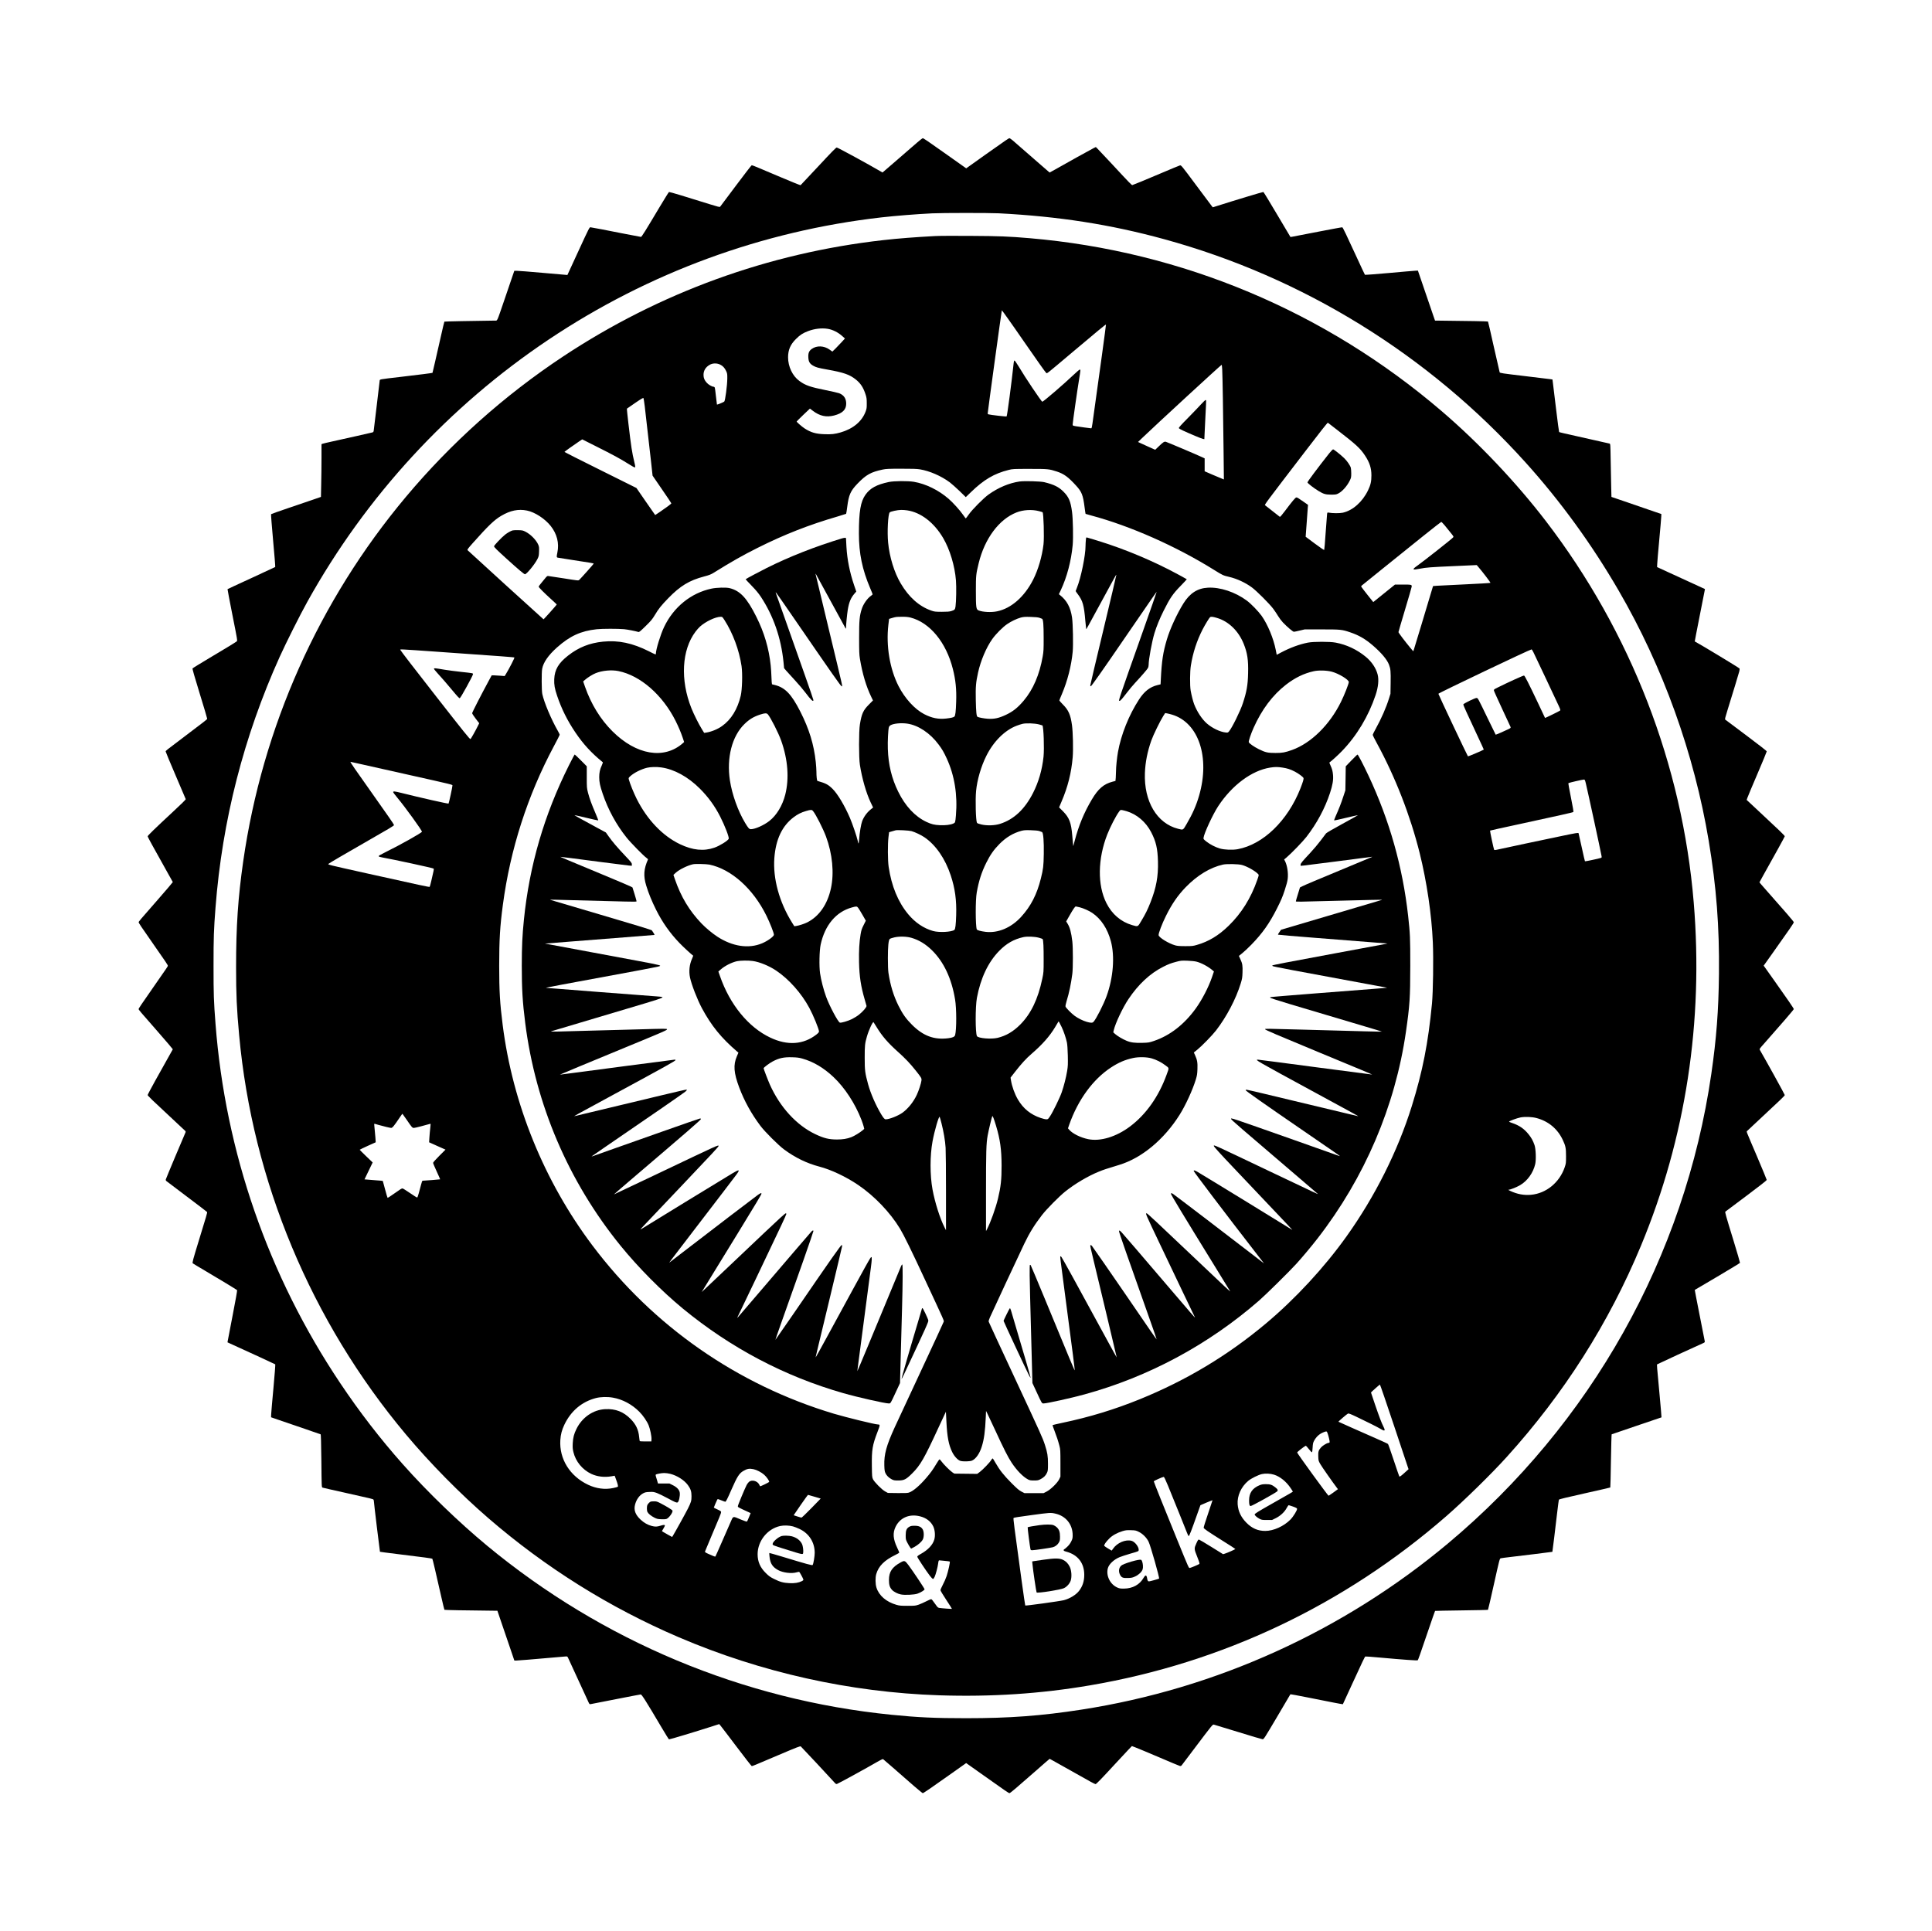
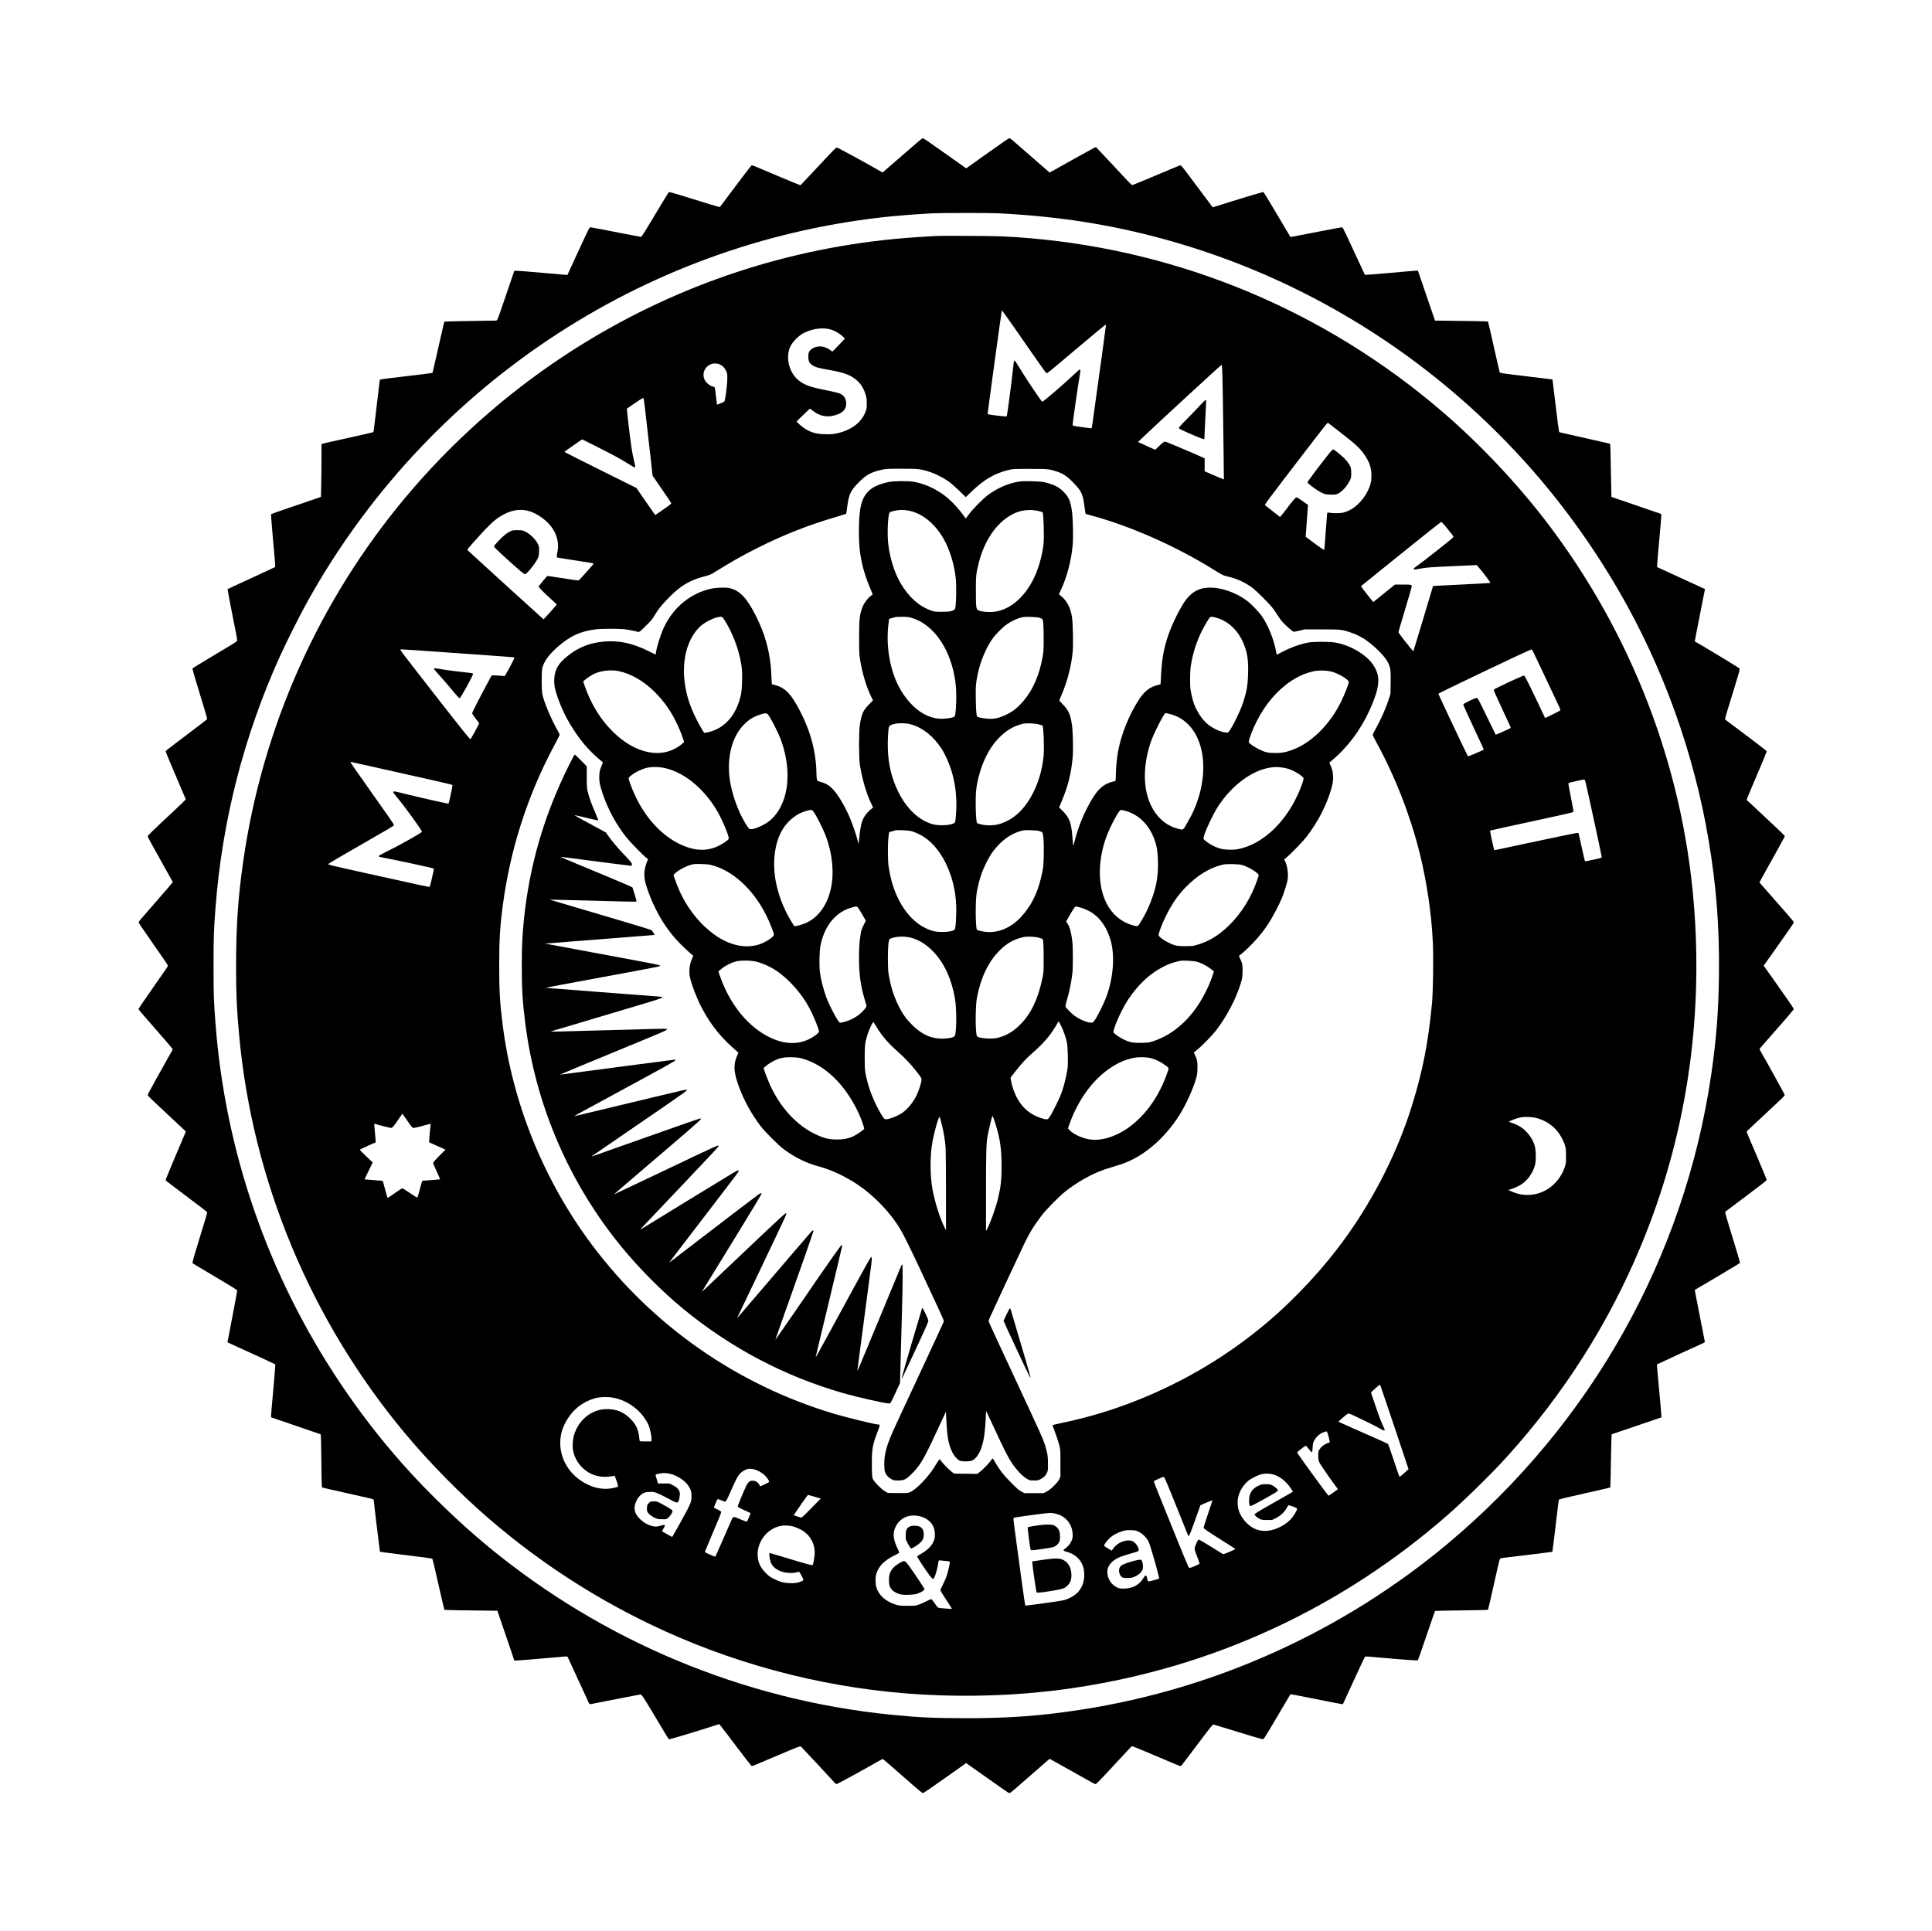
<svg xmlns="http://www.w3.org/2000/svg" version="1.0" width="4501" height="4500" viewBox="0 0 4501 4500" preserveAspectRatio="xMidYMid meet">
  <g transform="translate(0,4500) scale(0.1,-0.1)" fill="#000000" stroke="none">
    <path d="M21360 41673 c-69 -59 -262 -227 -430 -373 -168 -146 -320 -277 -338 -292 l-33 -27 -49 29 c-257 151 -991 552 -1016 553 -16 2 -122 -107 -427 -435 -223 -240 -410 -439 -416 -443 -6 -3 -219 83 -473 191 -547 233 -647 274 -665 274 -7 0 -173 -215 -369 -477 -197 -263 -362 -484 -368 -491 -9 -9 -58 2 -232 57 -553 174 -946 292 -958 288 -7 -3 -108 -166 -226 -363 -322 -541 -411 -684 -427 -684 -9 0 -218 40 -467 89 -384 77 -580 114 -707 135 -25 5 -32 -8 -283 -553 l-257 -558 -47 4 c-26 2 -275 24 -554 48 -279 25 -537 45 -572 45 l-64 0 -42 -122 c-23 -68 -106 -312 -185 -543 -186 -543 -164 -495 -223 -495 -500 -6 -1174 -19 -1179 -24 -4 -3 -41 -162 -84 -353 -104 -459 -190 -837 -193 -840 -5 -5 -303 -43 -731 -93 -537 -63 -493 -55 -500 -94 -3 -17 -34 -283 -70 -591 -36 -308 -67 -570 -70 -582 -3 -12 -13 -24 -23 -27 -22 -7 -663 -151 -937 -211 -115 -25 -220 -50 -232 -55 l-23 -10 0 -322 c0 -178 -3 -454 -7 -615 l-6 -291 -176 -61 c-97 -33 -356 -122 -576 -196 -220 -75 -404 -140 -409 -145 -5 -5 15 -263 47 -617 31 -334 53 -610 49 -614 -4 -3 -254 -120 -557 -259 -302 -139 -552 -254 -554 -257 -3 -2 49 -273 114 -603 117 -587 119 -600 100 -614 -45 -33 -243 -154 -620 -378 -220 -131 -404 -244 -409 -252 -7 -9 47 -196 168 -590 98 -317 176 -581 174 -586 -4 -12 -100 -87 -527 -409 -457 -345 -441 -332 -441 -352 0 -9 104 -259 231 -555 127 -297 233 -546 236 -554 3 -10 -107 -118 -314 -310 -402 -373 -573 -539 -573 -557 0 -13 117 -227 423 -773 88 -157 161 -288 163 -292 2 -3 -159 -193 -359 -421 -409 -467 -437 -499 -437 -516 0 -15 69 -118 330 -491 303 -433 350 -504 350 -521 0 -17 -3 -21 -350 -519 -282 -404 -330 -476 -330 -491 0 -17 28 -50 437 -516 200 -228 361 -418 359 -421 -309 -546 -586 -1049 -586 -1066 0 -16 121 -133 535 -517 182 -168 336 -313 343 -321 10 -13 10 -22 -3 -49 -49 -109 -446 -1054 -451 -1076 -5 -20 -2 -30 17 -45 13 -10 230 -174 481 -364 252 -189 460 -349 463 -354 7 -11 -19 -102 -186 -643 -150 -490 -163 -538 -147 -553 7 -6 141 -87 298 -179 304 -179 719 -431 734 -445 5 -5 -36 -241 -102 -577 -61 -312 -113 -584 -116 -604 l-6 -35 67 -31 c493 -224 1040 -476 1046 -482 4 -4 -15 -250 -42 -547 -28 -296 -51 -572 -53 -612 l-3 -74 155 -54 c85 -30 342 -117 571 -195 229 -78 422 -145 428 -148 8 -5 13 -182 18 -620 6 -609 6 -613 27 -622 12 -4 244 -58 518 -118 659 -147 659 -147 669 -163 5 -7 9 -22 9 -33 1 -44 138 -1176 142 -1181 3 -2 189 -27 414 -54 599 -73 798 -100 806 -108 7 -7 88 -353 216 -920 33 -144 62 -266 66 -270 6 -6 478 -15 1127 -21 l107 -1 89 -262 c49 -145 138 -406 198 -580 l108 -318 52 0 c44 0 255 18 1131 94 51 4 51 4 69 -32 26 -54 442 -957 472 -1025 26 -57 26 -57 62 -51 20 3 285 55 588 115 304 60 561 109 570 109 25 0 123 -156 488 -773 87 -148 164 -271 171 -274 12 -4 639 185 1014 306 l155 50 28 -32 c16 -18 184 -238 373 -489 190 -252 351 -458 358 -458 17 0 74 23 634 262 423 180 495 208 509 196 17 -13 719 -766 784 -840 30 -34 39 -39 59 -33 38 12 682 365 973 534 49 28 94 48 100 44 7 -4 104 -88 217 -187 418 -370 694 -606 708 -606 17 0 198 124 674 462 l337 239 398 -282 c508 -361 593 -419 611 -419 17 0 166 126 599 507 183 161 334 293 337 293 2 0 44 -23 93 -51 114 -66 728 -410 861 -483 56 -31 108 -56 115 -56 17 0 147 134 442 455 131 143 276 299 322 346 l83 86 97 -37 c54 -21 299 -123 545 -228 246 -106 460 -195 474 -198 21 -5 31 -2 46 17 10 13 134 177 275 364 452 599 443 588 475 581 16 -3 270 -81 566 -172 295 -92 550 -167 566 -168 29 -1 39 16 337 519 170 286 310 523 311 528 2 4 194 -31 428 -78 490 -99 792 -157 795 -153 2 2 102 220 223 485 232 506 286 618 300 627 5 3 153 -8 328 -24 564 -51 884 -74 893 -64 11 11 53 130 246 697 84 247 155 451 158 453 2 2 279 8 615 12 336 4 614 10 618 14 4 5 67 275 139 600 126 567 133 593 156 600 13 4 125 19 249 33 263 30 954 116 956 118 3 3 70 552 109 892 20 171 39 316 44 324 5 10 204 58 599 146 326 73 594 134 597 137 3 3 10 281 15 619 6 337 13 616 17 620 5 3 267 93 583 199 316 107 577 195 578 196 2 1 -17 225 -42 496 -68 730 -68 730 -59 739 7 7 865 403 1056 487 57 25 57 26 51 61 -3 20 -57 294 -120 610 -62 316 -113 575 -111 576 1 1 238 141 526 310 288 170 525 314 528 321 2 6 -65 238 -150 515 -184 598 -203 667 -191 678 5 5 224 169 487 365 279 209 477 363 477 373 0 8 -101 253 -224 542 -272 637 -250 580 -234 599 7 8 171 162 363 340 402 373 515 482 515 497 0 14 -428 789 -578 1047 -16 27 -15 27 94 150 361 407 694 793 694 806 0 16 -144 227 -453 662 -116 162 -219 307 -229 323 l-20 27 205 288 c394 555 497 704 497 724 0 16 -204 253 -697 809 -57 64 -103 118 -103 121 0 3 39 74 87 159 272 484 503 904 503 914 0 15 -138 149 -557 538 l-331 309 18 51 c9 29 115 280 234 558 119 278 216 513 216 522 0 10 -187 156 -477 373 -263 197 -484 362 -491 368 -9 9 2 56 54 221 114 367 261 848 274 901 7 28 10 59 7 67 -5 14 -906 559 -1044 632 -2 1 49 260 111 576 63 316 117 590 120 609 l6 35 -267 123 c-148 68 -398 183 -558 256 l-290 133 3 69 c1 38 22 287 47 554 25 267 46 514 47 549 l3 64 -315 108 c-173 60 -435 149 -581 200 l-267 91 -6 237 c-3 130 -9 408 -12 619 -6 379 -7 382 -28 387 -11 3 -201 45 -421 95 -677 151 -745 167 -752 174 -4 4 -35 237 -69 519 -34 282 -67 556 -74 609 l-12 96 -47 7 c-25 3 -300 36 -610 74 -516 61 -565 69 -573 86 -4 11 -66 280 -137 598 -70 317 -131 581 -135 585 -6 6 -479 15 -1127 21 l-107 1 -36 103 c-19 56 -109 318 -199 582 l-164 480 -64 -3 c-35 -2 -311 -25 -614 -53 -302 -27 -552 -46 -556 -41 -4 4 -100 207 -212 452 -212 462 -300 645 -315 654 -5 3 -258 -44 -563 -103 -305 -60 -575 -112 -600 -116 l-45 -7 -310 522 c-170 288 -314 525 -321 527 -10 4 -695 -203 -1083 -327 l-95 -30 -23 27 c-12 16 -178 237 -368 492 -333 448 -346 463 -373 458 -16 -4 -215 -86 -442 -183 -362 -154 -624 -262 -668 -276 -15 -4 -54 35 -482 497 -169 182 -321 343 -338 359 l-31 30 -48 -23 c-53 -26 -713 -392 -900 -500 -68 -39 -126 -71 -129 -71 -2 0 -115 98 -251 218 -227 200 -456 399 -608 530 -34 28 -68 52 -75 52 -19 0 -59 -27 -567 -387 l-442 -315 -123 87 c-67 47 -246 174 -397 281 -363 258 -476 334 -492 334 -8 0 -70 -48 -138 -107z m1910 -1643 c1395 -72 2595 -259 3845 -601 3240 -887 6163 -2692 8426 -5204 813 -902 1541 -1904 2166 -2980 1036 -1782 1763 -3804 2102 -5840 179 -1075 249 -1993 238 -3095 -9 -857 -59 -1510 -178 -2330 -617 -4259 -2799 -8149 -6134 -10941 -2442 -2043 -5406 -3388 -8540 -3873 -936 -145 -1676 -200 -2685 -200 -724 0 -1124 18 -1740 80 -3458 346 -6737 1717 -9420 3938 -662 548 -1395 1256 -1967 1901 -528 595 -1010 1220 -1458 1890 -1676 2502 -2675 5382 -2904 8370 -41 532 -46 679 -46 1350 0 672 6 840 46 1360 156 2024 658 3987 1497 5845 145 321 471 971 643 1280 1365 2456 3292 4549 5624 6110 2327 1556 4970 2527 7750 2845 330 37 797 75 1180 94 236 12 1329 12 1555 1z" />
    <path d="M21785 39500 c-463 -25 -856 -55 -1210 -95 -2673 -301 -5207 -1222 -7455 -2710 -1370 -907 -2610 -2015 -3666 -3275 -2027 -2419 -3340 -5362 -3788 -8490 -121 -848 -166 -1509 -166 -2465 0 -645 15 -969 71 -1580 310 -3401 1677 -6674 3888 -9310 567 -676 1256 -1375 1916 -1946 1334 -1153 2825 -2086 4442 -2778 1913 -819 3989 -1282 6058 -1351 1219 -40 2363 35 3515 231 3090 526 5928 1873 8305 3943 420 366 1049 982 1406 1377 1334 1474 2378 3117 3129 4924 1041 2505 1459 5220 1229 7995 -265 3207 -1465 6304 -3442 8885 -690 900 -1563 1823 -2426 2562 -2714 2327 -6054 3729 -9601 4033 -495 42 -703 50 -1380 54 -366 3 -737 1 -825 -4z m1686 -1908 c70 -97 245 -348 389 -557 313 -452 495 -709 515 -725 19 -16 -10 -39 604 479 596 503 780 655 787 648 4 -3 -154 -1159 -314 -2299 -10 -75 -20 -118 -28 -118 -20 0 -294 38 -366 50 -66 12 -68 13 -68 41 0 40 114 842 151 1059 33 199 35 220 15 220 -8 0 -72 -55 -143 -122 -232 -221 -706 -628 -730 -628 -20 0 -398 563 -552 823 -45 75 -88 137 -96 137 -9 0 -15 -19 -19 -57 -49 -460 -151 -1231 -165 -1246 -7 -7 -382 36 -423 49 -10 3 -18 11 -18 17 1 41 325 2407 330 2407 3 0 62 -80 131 -178z m-4191 -253 c120 -19 247 -83 348 -175 l57 -51 -72 -79 c-39 -43 -105 -112 -146 -153 l-75 -73 -65 46 c-130 93 -300 99 -415 16 -64 -46 -85 -96 -80 -195 4 -101 31 -149 111 -195 68 -39 118 -53 327 -90 387 -69 526 -118 670 -234 111 -90 173 -185 225 -346 24 -73 28 -102 28 -205 1 -107 -2 -128 -27 -195 -86 -230 -291 -401 -581 -485 -136 -39 -215 -48 -375 -42 -205 7 -318 40 -464 134 -63 41 -186 148 -186 162 0 3 69 72 154 154 l155 147 66 -50 c163 -124 315 -157 497 -111 193 50 281 134 282 271 2 123 -54 206 -165 248 -30 11 -171 43 -314 72 -357 71 -474 112 -612 214 -160 117 -263 334 -263 550 0 175 54 300 186 430 94 94 161 136 282 182 150 56 315 75 452 53z m-2505 -833 c64 -30 107 -76 142 -151 26 -55 28 -69 27 -175 -1 -159 -49 -521 -71 -537 -23 -18 -164 -75 -170 -70 -2 3 -13 92 -24 197 -10 106 -24 199 -30 206 -6 8 -19 14 -28 14 -34 0 -118 49 -154 90 -55 59 -77 113 -77 185 0 100 50 182 144 235 68 40 165 42 241 6z m11699 -118 c8 -138 23 -1047 32 -1916 l7 -643 -49 20 c-27 10 -128 53 -224 94 l-175 76 0 151 0 150 -55 26 c-127 60 -825 355 -851 361 -37 7 -60 -8 -164 -108 l-82 -79 -154 69 c-85 37 -175 78 -200 91 l-46 22 91 88 c314 301 1843 1710 1857 1710 4 0 10 -51 13 -112z m-13454 -848 c24 -198 94 -816 146 -1283 l37 -339 218 -318 c121 -174 219 -322 219 -327 0 -12 -107 -92 -260 -196 l-115 -77 -17 22 c-10 13 -108 155 -219 315 l-202 293 -838 417 c-462 229 -839 420 -839 423 0 7 204 152 349 250 l65 43 330 -166 c393 -197 560 -288 741 -402 74 -47 141 -85 150 -85 20 0 19 18 -6 120 -55 230 -74 349 -139 904 -22 187 -38 342 -34 345 3 3 90 63 192 133 155 105 188 124 194 110 4 -9 16 -91 28 -182z m16130 -555 c444 -343 538 -429 650 -598 108 -163 150 -293 150 -462 0 -143 -18 -224 -78 -348 -130 -271 -356 -471 -589 -523 -74 -16 -244 -15 -329 2 -30 6 -31 4 -37 -33 -3 -21 -18 -216 -33 -433 -14 -217 -30 -399 -34 -404 -5 -4 -104 63 -220 150 l-212 158 7 95 c3 53 13 182 21 286 8 105 17 229 20 276 l7 86 -99 69 c-132 92 -151 104 -173 104 -21 0 -98 -92 -271 -323 -68 -90 -106 -134 -114 -129 -13 10 -322 252 -343 269 -17 13 -10 23 957 1285 310 406 498 644 505 639 5 -5 102 -80 215 -166z m-9722 -920 c228 -37 498 -154 700 -304 42 -32 143 -122 225 -200 l147 -144 118 114 c301 293 544 436 882 520 92 23 108 24 485 24 429 0 454 -2 635 -61 168 -55 266 -127 451 -330 132 -145 161 -218 198 -512 10 -78 20 -144 22 -145 2 -2 60 -18 129 -37 910 -243 1983 -718 2870 -1272 196 -122 205 -126 345 -159 184 -43 379 -134 532 -247 112 -83 408 -380 494 -494 36 -48 87 -125 114 -170 27 -46 78 -114 114 -152 102 -106 231 -216 255 -216 12 0 73 12 136 28 l115 27 400 0 c440 0 468 -3 658 -67 203 -68 352 -154 528 -305 200 -172 335 -332 379 -451 37 -97 42 -154 38 -421 l-4 -256 -33 -105 c-68 -219 -178 -470 -311 -711 -39 -69 -70 -133 -70 -142 0 -8 41 -91 92 -184 433 -793 783 -1692 1002 -2568 166 -668 279 -1433 307 -2083 17 -390 6 -1151 -20 -1425 -89 -925 -217 -1576 -471 -2392 -327 -1046 -854 -2099 -1518 -3030 -521 -730 -1195 -1458 -1882 -2034 -885 -742 -1851 -1322 -2941 -1765 -582 -236 -1161 -413 -1792 -546 -126 -27 -231 -51 -234 -54 -4 -3 15 -59 40 -123 54 -139 88 -243 119 -362 21 -81 23 -105 23 -401 l0 -315 -28 -60 c-39 -83 -195 -237 -293 -288 l-72 -37 -222 0 -222 0 -72 37 c-57 30 -101 68 -231 198 -177 177 -279 306 -370 467 -33 59 -64 108 -70 108 -5 0 -20 -17 -32 -38 -30 -53 -192 -222 -265 -277 l-62 -46 -266 3 -267 3 -44 29 c-57 38 -216 197 -258 259 -18 26 -38 46 -44 44 -7 -2 -39 -48 -72 -104 -82 -137 -135 -211 -236 -328 -160 -187 -316 -318 -411 -344 -30 -9 -112 -11 -263 -9 l-220 3 -62 34 c-79 42 -254 220 -286 288 -20 45 -22 66 -25 311 -5 372 13 480 130 785 64 166 65 176 14 177 -68 0 -735 164 -1026 250 -2253 674 -4218 2044 -5631 3925 -1123 1495 -1855 3295 -2088 5135 -64 500 -81 790 -81 1380 0 607 19 920 86 1420 173 1297 574 2543 1188 3694 75 139 136 260 136 267 0 8 -21 50 -46 94 -153 267 -317 657 -360 855 -17 79 -19 497 -3 586 27 150 143 317 346 499 300 267 555 384 925 424 124 14 505 14 639 1 87 -9 255 -42 334 -65 16 -5 51 24 166 137 128 126 154 157 214 256 85 144 152 228 314 394 278 287 492 416 834 506 121 32 159 47 224 87 418 260 679 408 1021 579 627 314 1197 537 1865 732 105 31 195 59 199 62 4 4 16 80 27 169 35 273 76 366 239 535 200 208 311 269 588 328 76 16 137 19 429 19 257 1 363 -3 433 -14z m-9150 -961 c182 -37 417 -189 551 -358 148 -186 202 -402 156 -621 -20 -96 -19 -112 8 -118 12 -3 159 -27 327 -52 449 -68 511 -79 511 -88 1 -8 -300 -345 -338 -380 -19 -17 -34 -15 -363 38 -188 30 -352 55 -364 55 -13 0 -31 -12 -43 -27 -11 -16 -54 -68 -96 -117 -43 -49 -77 -97 -77 -105 0 -18 126 -144 303 -304 65 -59 118 -109 118 -112 1 -7 -302 -345 -308 -345 -5 0 -1756 1594 -1770 1611 -10 13 10 40 121 165 363 408 501 540 662 635 212 126 401 164 602 123z m21380 -346 c38 -46 101 -123 140 -173 69 -85 71 -90 54 -108 -37 -42 -686 -553 -839 -662 -125 -88 -110 -102 71 -65 139 28 242 36 810 61 l510 23 38 -45 c98 -113 288 -363 281 -369 -4 -5 -267 -20 -583 -35 -316 -15 -615 -30 -665 -33 l-89 -7 -47 -155 c-26 -85 -125 -414 -219 -730 -95 -316 -177 -588 -184 -605 l-12 -29 -75 89 c-120 145 -269 342 -269 357 0 7 68 238 150 513 83 275 153 518 157 541 7 53 5 54 -215 54 l-173 0 -253 -204 -253 -204 -125 156 c-69 87 -133 170 -143 186 -18 28 -18 28 2 45 11 9 207 167 434 351 778 630 1404 1129 1416 1130 7 0 43 -37 81 -82z m-23478 -2943 c1583 -111 1795 -127 1804 -135 8 -8 -124 -265 -197 -384 l-30 -48 -101 8 c-56 4 -123 8 -151 9 l-50 0 -73 -135 c-170 -314 -382 -727 -382 -747 0 -11 37 -69 82 -127 l82 -107 -28 -57 c-54 -111 -167 -312 -176 -312 -19 0 -143 154 -784 974 -529 677 -824 1060 -850 1104 -11 18 -14 18 854 -43z m25544 -12 c40 -81 518 -1092 587 -1243 44 -96 46 -106 31 -118 -19 -15 -344 -174 -347 -170 -1 2 -75 158 -164 348 -219 461 -310 640 -326 640 -24 0 -375 -160 -618 -281 -81 -40 -88 -46 -83 -69 2 -14 89 -205 191 -425 103 -220 191 -410 196 -422 8 -21 3 -26 -49 -52 -76 -38 -294 -133 -297 -129 -2 2 -89 179 -193 395 -220 455 -221 457 -250 461 -31 5 -312 -132 -312 -152 0 -18 97 -231 319 -705 89 -189 160 -345 159 -346 -23 -18 -364 -163 -369 -158 -14 14 -689 1442 -689 1458 0 17 2136 1035 2172 1035 4 0 23 -30 42 -67z m-27266 -2618 c158 -35 598 -134 977 -219 1175 -263 1105 -245 1105 -273 0 -31 -81 -405 -90 -416 -8 -9 -674 141 -1102 249 -154 38 -188 42 -188 18 0 -9 44 -68 98 -132 178 -213 572 -757 572 -791 0 -23 -521 -316 -849 -476 -111 -55 -161 -84 -159 -94 2 -10 28 -19 78 -28 279 -50 1188 -247 1202 -261 10 -10 4 -42 -54 -287 -16 -71 -34 -134 -38 -138 -7 -9 -188 30 -1488 319 -873 194 -892 199 -870 216 33 26 384 232 858 503 541 309 670 386 670 401 0 14 -148 229 -496 719 -401 564 -532 755 -519 755 3 0 135 -29 293 -65z m28489 -445 c51 -213 331 -1508 363 -1678 7 -39 6 -44 -14 -51 -43 -16 -366 -84 -371 -79 -3 3 -37 149 -75 324 -39 176 -72 324 -74 330 -6 15 -50 7 -379 -61 -310 -64 -1473 -310 -1536 -326 -24 -5 -47 -6 -51 -2 -10 11 -102 444 -96 450 3 3 305 70 673 149 952 206 1257 274 1268 285 6 6 -14 125 -57 337 -37 180 -63 331 -59 335 10 10 340 86 366 84 16 -2 23 -18 42 -97z m-27471 -7832 c121 -179 130 -188 169 -188 24 0 258 60 376 95 14 5 14 -5 3 -97 -7 -57 -16 -155 -20 -218 l-7 -115 191 -86 191 -85 -145 -145 c-90 -90 -144 -151 -144 -164 0 -11 38 -101 84 -200 46 -99 82 -182 80 -183 -2 -3 -358 -31 -405 -32 -13 0 -22 -23 -39 -92 -35 -142 -79 -291 -88 -300 -5 -5 -80 41 -167 102 -87 60 -167 110 -177 110 -23 0 -37 -9 -205 -127 -72 -51 -136 -93 -141 -93 -5 0 -32 88 -60 196 -28 108 -52 198 -54 199 -2 2 -71 9 -153 14 -83 6 -178 14 -211 17 l-62 5 95 197 95 197 -151 145 c-83 80 -151 148 -151 151 0 3 84 43 186 90 l187 84 -7 110 c-4 60 -13 158 -20 218 -11 96 -11 107 3 103 9 -3 48 -14 86 -25 127 -36 273 -71 299 -71 28 0 70 51 195 238 34 50 63 92 66 92 2 0 47 -64 101 -142z m26316 43 c280 -73 496 -252 618 -515 64 -135 74 -189 74 -376 0 -160 -1 -168 -32 -260 -122 -354 -432 -607 -783 -638 -165 -15 -321 14 -480 88 -48 22 -58 29 -39 30 40 1 191 62 269 109 167 99 300 285 347 487 24 103 15 354 -16 444 -34 99 -73 171 -139 252 -104 129 -215 206 -381 262 -39 13 -72 27 -73 31 -4 14 186 84 269 100 102 19 263 13 366 -14z m-3306 -7197 l329 -986 -50 -45 c-125 -115 -156 -137 -166 -122 -5 8 -63 178 -130 379 -67 201 -126 370 -133 376 -6 7 -141 69 -301 139 -338 148 -849 375 -853 379 -5 6 199 181 221 190 18 7 58 -8 197 -74 241 -114 493 -241 565 -284 99 -60 116 -47 66 52 -46 91 -98 228 -198 520 -51 150 -93 275 -93 277 0 7 200 185 208 185 5 0 157 -444 338 -986z m-18205 681 c222 -39 440 -155 611 -326 88 -87 183 -226 221 -322 34 -85 69 -256 65 -321 l-3 -51 -132 0 c-72 0 -134 3 -138 6 -3 4 -10 49 -15 101 -16 166 -75 290 -196 414 -168 171 -353 243 -594 231 -279 -13 -537 -190 -670 -460 -58 -118 -80 -203 -87 -337 -4 -96 -2 -130 16 -204 52 -218 210 -410 416 -507 139 -65 306 -85 472 -56 l73 13 28 -75 c42 -112 57 -170 45 -182 -6 -6 -55 -19 -109 -30 -191 -40 -391 -14 -582 76 -426 201 -676 603 -648 1042 9 134 35 233 95 360 154 321 406 533 735 619 110 28 269 32 397 9z m16643 -817 c24 -59 59 -206 53 -222 -4 -9 -17 -16 -30 -16 -31 0 -135 -63 -170 -103 -59 -67 -70 -101 -65 -212 3 -98 5 -103 47 -177 36 -64 289 -425 385 -551 l26 -34 -105 -77 c-59 -42 -109 -76 -113 -76 -15 0 -732 987 -732 1007 0 13 140 124 197 157 7 4 35 -24 73 -74 34 -45 67 -79 73 -77 8 2 14 42 17 108 5 82 10 113 29 149 51 99 123 167 218 206 75 31 82 30 97 -8z m-13372 -849 c77 -16 187 -73 252 -131 52 -46 116 -136 116 -164 0 -11 -208 -112 -213 -103 -1 2 -11 21 -21 42 -43 83 -170 116 -236 61 -17 -15 -42 -48 -56 -75 -51 -103 -204 -470 -204 -492 0 -25 -1 -24 246 -138 l52 -24 -38 -93 c-21 -52 -42 -98 -47 -103 -6 -6 -61 12 -142 46 -199 84 -175 91 -248 -77 -35 -79 -125 -286 -202 -461 -76 -175 -142 -321 -145 -324 -6 -6 -54 12 -168 64 -69 32 -78 39 -72 57 4 12 72 174 151 361 186 437 223 528 223 554 0 18 -17 30 -85 61 -47 21 -85 41 -85 44 0 6 66 160 79 184 10 19 14 18 93 -14 46 -19 89 -34 95 -34 15 0 49 65 142 279 135 307 182 382 278 438 91 53 140 62 235 42z m-1936 -109 c160 -41 324 -146 409 -261 64 -86 85 -151 85 -257 0 -112 -9 -141 -84 -292 -54 -108 -310 -570 -353 -638 l-14 -23 -87 47 c-48 26 -101 57 -119 68 l-32 22 34 58 c19 31 35 64 35 72 0 19 -33 18 -108 -6 -77 -24 -119 -25 -197 -5 -96 25 -181 74 -259 146 -124 115 -164 223 -132 349 31 121 99 216 187 265 47 25 67 30 149 33 86 4 103 1 175 -25 44 -17 157 -71 250 -122 177 -95 205 -107 230 -97 31 12 62 152 51 229 -10 66 -67 127 -164 174 l-76 38 -133 0 -134 0 -20 70 c-11 39 -25 83 -30 99 -5 17 -6 33 -1 38 14 14 127 36 193 37 36 1 101 -8 145 -19z m14064 -19 c142 -44 286 -161 388 -313 29 -42 52 -79 52 -82 0 -5 -79 -51 -450 -261 -370 -209 -440 -253 -440 -272 0 -21 55 -70 114 -101 47 -25 60 -27 171 -27 l120 0 88 43 c107 53 206 145 255 240 18 34 39 62 45 61 7 0 53 -15 102 -32 69 -25 91 -37 93 -52 4 -33 -87 -181 -153 -249 -154 -157 -394 -266 -589 -266 -171 0 -307 59 -436 189 -127 128 -193 265 -206 430 -15 197 81 410 247 548 69 57 236 140 319 158 82 18 193 13 280 -14z m-2471 -253 c163 -399 419 -1034 446 -1105 15 -40 32 -73 39 -73 13 0 67 140 192 495 42 121 78 222 80 224 4 5 279 119 282 116 1 -1 -45 -141 -103 -310 -58 -170 -105 -318 -103 -330 4 -25 83 -79 455 -313 156 -97 283 -180 283 -183 0 -8 -190 -92 -246 -109 l-40 -12 -270 168 c-148 92 -278 169 -290 172 -17 3 -26 -9 -59 -80 -58 -128 -58 -134 16 -319 52 -133 60 -162 48 -170 -30 -19 -197 -89 -218 -91 -28 -4 -14 -35 -311 693 -302 740 -530 1310 -530 1324 0 12 201 102 230 104 11 1 40 -58 99 -201z m-8231 -262 l142 -42 -216 -222 c-119 -122 -223 -222 -232 -222 -10 1 -54 13 -100 28 l-82 27 162 237 c90 131 168 238 173 238 6 -1 74 -20 153 -44z m5605 -392 c249 -55 407 -252 407 -505 0 -67 -4 -85 -35 -147 -24 -48 -55 -88 -96 -126 -33 -31 -64 -56 -70 -56 -5 0 -9 -8 -9 -19 0 -14 15 -22 67 -36 264 -72 413 -265 413 -537 0 -149 -38 -267 -122 -376 -71 -92 -216 -180 -354 -216 -96 -24 -889 -134 -899 -124 -3 3 -41 266 -85 584 -174 1265 -197 1449 -187 1456 16 10 100 23 422 67 419 57 441 59 548 35z m-3149 -64 c147 -37 254 -120 310 -239 38 -83 48 -214 22 -303 -36 -123 -143 -238 -310 -332 -61 -34 -86 -53 -86 -67 0 -20 199 -321 293 -444 29 -38 61 -71 71 -73 12 -3 23 12 41 50 26 57 70 222 80 303 10 74 14 83 33 79 9 -2 65 -8 125 -12 59 -5 110 -12 114 -16 11 -10 -36 -223 -73 -336 -19 -58 -60 -151 -90 -206 -29 -56 -54 -112 -54 -125 0 -12 61 -114 136 -227 74 -112 133 -206 131 -208 -4 -4 -239 13 -295 22 -24 4 -41 16 -62 47 -96 135 -114 157 -128 157 -9 0 -59 -22 -112 -49 -53 -28 -132 -62 -175 -78 -76 -26 -89 -28 -260 -28 -158 0 -190 3 -260 23 -237 68 -407 214 -466 401 -27 86 -29 231 -5 316 54 186 189 321 444 445 51 24 92 49 92 56 0 6 -22 58 -49 115 -96 202 -106 345 -35 488 104 211 323 304 568 241z m-2959 -235 c33 -9 102 -36 153 -60 221 -105 352 -311 352 -555 0 -80 -28 -251 -47 -283 -9 -16 -130 17 -722 197 -156 47 -286 84 -288 82 -3 -2 0 -46 6 -97 17 -151 71 -232 199 -302 113 -62 315 -86 430 -52 29 9 57 13 62 10 11 -7 85 -142 94 -172 6 -18 0 -25 -33 -43 -75 -38 -166 -53 -291 -47 -140 7 -218 28 -360 99 -88 44 -119 66 -191 138 -130 128 -189 265 -189 436 0 308 227 593 525 658 83 19 211 15 300 -9z m8058 -128 c91 -45 181 -136 226 -229 46 -94 259 -845 244 -859 -5 -4 -62 -22 -127 -39 -114 -31 -120 -31 -133 -14 -7 10 -13 25 -13 33 0 9 -5 33 -11 54 -15 54 -40 49 -77 -16 -90 -159 -254 -249 -457 -251 -89 0 -107 3 -160 27 -166 77 -262 278 -215 449 27 95 139 201 274 257 42 17 158 55 258 84 176 50 183 53 186 79 8 71 -86 195 -164 217 -141 39 -339 -45 -435 -186 l-30 -42 -82 48 c-45 27 -86 55 -91 63 -12 20 39 94 119 173 71 71 182 132 306 170 73 22 99 25 196 22 105 -3 116 -5 186 -40z" />
    <path d="M27984 35583 c-49 -54 -187 -198 -307 -320 -158 -159 -218 -226 -213 -238 3 -9 45 -34 93 -56 173 -80 439 -191 469 -196 l32 -5 5 113 c3 63 11 222 17 354 7 132 14 286 17 343 5 87 3 102 -9 102 -9 0 -55 -44 -104 -97z" />
    <path d="M30967 34438 c-268 -340 -507 -659 -507 -678 0 -18 153 -137 260 -201 116 -70 161 -83 290 -84 101 0 121 3 163 24 98 48 213 178 277 312 27 57 30 74 30 159 0 52 -5 111 -10 131 -15 54 -85 156 -151 221 -82 80 -243 208 -262 208 -9 0 -50 -42 -90 -92z" />
    <path d="M20705 33769 c-284 -61 -432 -142 -541 -295 -115 -161 -154 -391 -154 -904 0 -465 77 -839 266 -1283 30 -70 54 -130 54 -135 0 -4 -18 -19 -40 -35 -86 -61 -178 -193 -214 -307 -52 -163 -61 -264 -61 -670 0 -316 3 -392 18 -485 59 -355 145 -644 266 -895 l39 -80 -92 -93 c-136 -136 -172 -215 -213 -467 -26 -156 -26 -776 0 -940 49 -315 147 -657 251 -876 l57 -119 -38 -30 c-97 -75 -172 -173 -216 -285 -27 -69 -61 -271 -73 -438 -4 -51 -10 -89 -14 -85 -4 4 -12 35 -19 68 -19 91 -123 395 -181 530 -122 284 -286 559 -403 674 -104 102 -155 129 -353 186 -13 4 -24 105 -24 220 0 44 -7 143 -15 220 -43 409 -154 770 -362 1179 -205 402 -352 555 -589 615 l-69 17 -7 55 c-3 30 -6 96 -7 147 -1 51 -8 158 -16 238 -42 399 -150 765 -335 1134 -216 433 -376 605 -620 666 -81 21 -304 15 -425 -11 -477 -101 -883 -430 -1104 -895 -84 -176 -191 -526 -191 -622 0 -24 -5 -23 -162 57 -382 192 -710 261 -1069 225 -316 -32 -569 -133 -814 -325 -224 -175 -313 -326 -323 -550 -5 -129 10 -220 68 -389 102 -303 239 -577 424 -851 185 -274 375 -481 639 -695 4 -4 -6 -35 -22 -71 -44 -93 -61 -171 -61 -275 0 -116 17 -200 81 -388 125 -369 316 -721 557 -1022 93 -117 403 -433 465 -474 20 -14 35 -29 33 -35 -99 -222 -110 -384 -41 -609 54 -178 128 -359 231 -566 145 -290 321 -540 542 -770 85 -89 279 -268 321 -297 2 -1 -11 -35 -28 -75 -59 -131 -76 -288 -46 -433 35 -167 169 -513 277 -715 222 -412 451 -694 822 -1012 l29 -25 -36 -84 c-87 -202 -73 -387 54 -726 120 -318 282 -612 496 -897 103 -137 420 -453 552 -550 255 -189 532 -323 820 -398 272 -71 624 -237 906 -429 377 -256 745 -641 973 -1018 89 -147 273 -522 597 -1221 436 -936 428 -918 421 -945 -4 -14 -245 -537 -537 -1162 -292 -626 -565 -1212 -606 -1302 -193 -423 -249 -629 -241 -884 3 -106 8 -141 25 -178 26 -58 79 -111 146 -146 47 -25 62 -28 152 -28 138 0 183 23 326 165 192 191 282 348 620 1082 90 196 165 356 166 355 1 -1 6 -108 12 -237 17 -345 52 -533 133 -700 49 -102 133 -192 194 -209 66 -18 222 -14 271 8 90 41 176 165 226 327 53 168 78 351 93 689 l6 140 30 -59 c16 -32 99 -209 185 -394 201 -437 296 -623 381 -752 121 -182 264 -329 382 -391 38 -20 59 -24 140 -24 87 0 100 3 155 32 73 38 117 82 147 148 21 46 23 64 23 210 0 179 -13 258 -71 438 -55 168 -79 221 -709 1573 -327 701 -597 1285 -601 1298 -4 16 6 51 29 102 62 140 652 1407 800 1716 119 249 239 443 413 668 109 141 402 437 544 550 230 183 529 359 785 463 101 41 162 62 475 157 521 159 1040 591 1400 1163 140 221 306 584 380 827 27 89 33 126 37 240 6 151 -6 217 -56 326 l-28 61 77 62 c106 85 351 336 440 451 246 319 463 731 575 1095 33 106 38 136 42 256 6 156 -2 209 -51 313 l-33 73 78 63 c44 35 139 124 212 199 258 265 421 495 598 846 94 187 128 266 178 419 40 120 66 218 71 269 16 136 -11 310 -62 412 l-21 39 59 50 c109 92 378 370 460 476 245 318 429 660 550 1025 59 180 80 301 70 415 -8 93 -19 136 -58 223 -17 37 -29 68 -27 70 47 32 202 173 290 264 348 359 622 816 787 1309 62 185 79 354 47 479 -38 148 -138 298 -278 413 -203 167 -446 282 -700 329 -134 26 -515 25 -646 0 -198 -39 -411 -117 -627 -231 l-100 -53 -23 116 c-51 264 -187 592 -328 791 -78 109 -247 283 -347 357 -270 199 -620 316 -906 300 -241 -13 -421 -129 -570 -368 -152 -245 -311 -591 -384 -835 -91 -305 -121 -502 -142 -934 l-6 -115 -70 -17 c-176 -43 -306 -143 -430 -333 -237 -363 -421 -822 -493 -1230 -23 -128 -45 -346 -45 -441 0 -45 -3 -115 -6 -156 l-7 -74 -67 -17 c-206 -54 -335 -164 -485 -418 -179 -301 -303 -601 -396 -954 l-34 -130 -7 55 c-3 30 -11 116 -17 190 -25 302 -69 418 -216 567 l-91 91 57 135 c147 342 229 671 260 1035 15 179 6 582 -16 742 -33 245 -81 354 -212 485 -45 46 -83 89 -83 94 0 6 26 73 59 148 131 308 221 661 252 987 15 166 6 649 -15 796 -35 239 -121 399 -284 527 l-23 18 45 95 c144 308 242 678 277 1053 15 165 7 599 -15 767 -33 249 -75 350 -201 475 -109 110 -223 166 -445 220 -89 22 -467 32 -579 16 -242 -36 -491 -140 -721 -304 -116 -83 -379 -348 -460 -464 -36 -51 -67 -93 -70 -92 -3 0 -31 37 -63 83 -77 111 -228 278 -335 372 -234 204 -533 351 -811 398 -140 24 -465 21 -586 -5z m428 -660 c320 -47 628 -284 841 -647 155 -265 270 -645 297 -987 12 -150 6 -494 -10 -605 -11 -74 -20 -83 -101 -108 -43 -13 -92 -17 -220 -17 -153 1 -171 3 -243 28 -284 99 -524 313 -713 634 -150 253 -261 614 -293 947 -25 251 -3 669 37 708 23 22 180 56 265 57 38 1 101 -4 140 -10z m3071 -18 c44 -12 82 -23 85 -26 24 -24 40 -582 22 -745 -33 -283 -124 -594 -241 -825 -204 -401 -511 -671 -842 -739 -135 -28 -332 -18 -429 21 -58 23 -64 63 -64 458 0 359 3 385 66 645 140 572 473 1020 879 1180 156 62 360 74 524 31z m-7325 -2540 c197 -308 342 -700 397 -1071 25 -176 15 -545 -19 -690 -75 -315 -222 -555 -434 -706 -102 -74 -252 -135 -371 -153 l-47 -7 -53 86 c-72 115 -189 349 -245 490 -262 657 -225 1357 96 1782 31 42 79 96 105 119 132 118 358 226 479 228 41 1 41 0 92 -78z m4333 60 c451 -116 831 -578 987 -1198 65 -258 87 -473 77 -763 -7 -231 -19 -330 -43 -348 -26 -19 -79 -31 -192 -44 -180 -20 -333 11 -511 103 -221 115 -449 365 -597 654 -204 401 -293 936 -237 1423 l17 142 66 20 c96 28 95 28 232 29 95 1 145 -4 201 -18z m3003 -5 c28 -9 56 -20 63 -24 26 -17 36 -136 36 -442 1 -272 -2 -319 -22 -434 -74 -426 -223 -772 -444 -1033 -138 -163 -250 -252 -412 -328 -166 -78 -271 -101 -421 -92 -87 5 -217 30 -242 45 -24 15 -34 109 -40 392 -6 311 2 407 53 640 61 276 191 583 331 780 84 118 243 278 346 348 95 66 223 126 319 153 62 16 96 19 228 15 104 -3 171 -9 205 -20z m4131 -2 c276 -79 507 -303 629 -606 86 -215 110 -377 102 -687 -6 -273 -33 -425 -122 -697 -59 -181 -251 -570 -322 -655 -25 -29 -30 -31 -77 -26 -132 13 -316 102 -442 212 -113 100 -227 273 -294 447 -25 64 -63 215 -81 318 -20 115 -18 449 5 585 49 302 137 571 272 837 60 116 159 278 177 290 21 13 63 9 153 -18z m-13938 -1240 c512 -104 1028 -555 1333 -1164 68 -137 120 -260 165 -392 l32 -97 -33 -30 c-436 -382 -1082 -272 -1636 279 -280 279 -497 631 -640 1039 l-43 124 40 35 c63 56 177 127 251 157 153 62 371 82 531 49z m16617 -14 c162 -42 402 -188 398 -242 -3 -48 -104 -304 -184 -465 -263 -533 -695 -958 -1137 -1117 -165 -59 -227 -70 -387 -70 -181 0 -235 12 -390 89 -109 54 -221 132 -232 162 -9 22 49 194 113 337 190 425 441 759 754 1003 208 161 418 264 648 314 113 25 299 20 417 -11z m-3720 -1001 c619 -186 889 -991 631 -1886 -66 -229 -154 -428 -293 -665 -85 -145 -74 -140 -199 -108 -491 125 -796 639 -771 1300 10 252 58 496 149 755 45 128 204 454 278 571 l45 70 45 -8 c25 -4 76 -17 115 -29z m-9418 9 c64 -72 247 -431 312 -614 157 -442 190 -880 95 -1259 -65 -255 -201 -481 -371 -614 -128 -100 -333 -191 -430 -191 -38 0 -60 24 -133 145 -166 275 -305 663 -355 990 -81 527 48 1031 337 1313 114 112 215 173 368 223 106 35 150 37 177 7z m3248 -218 c258 -37 536 -222 733 -489 81 -108 121 -177 189 -325 181 -394 254 -850 213 -1326 -15 -167 -15 -169 -64 -190 -66 -29 -184 -43 -309 -37 -131 6 -199 23 -314 77 -265 124 -494 369 -658 705 -152 309 -229 629 -241 995 -6 178 7 440 24 505 5 17 21 37 39 47 70 41 244 58 388 38z m3068 -18 c43 -11 80 -22 82 -24 28 -28 46 -539 26 -730 -32 -305 -115 -591 -245 -846 -194 -379 -445 -614 -766 -717 -124 -40 -301 -46 -435 -16 -67 16 -98 28 -105 41 -27 50 -40 537 -20 742 25 258 115 568 237 813 167 337 429 599 706 705 43 17 107 37 140 45 84 19 277 13 380 -13z m-8797 -1003 c301 -42 624 -219 899 -494 195 -195 348 -405 474 -653 111 -219 211 -480 198 -515 -17 -45 -211 -165 -335 -208 -247 -86 -504 -60 -800 81 -406 194 -766 571 -1011 1060 -70 141 -152 343 -180 445 -10 38 -10 40 33 80 85 78 250 162 388 196 84 20 222 24 334 8z m14474 -4 c113 -17 183 -40 287 -94 85 -44 190 -122 200 -148 9 -23 -11 -89 -73 -248 -297 -750 -866 -1300 -1459 -1411 -120 -22 -308 -15 -415 16 -103 30 -223 91 -311 159 -65 51 -74 61 -71 86 12 107 216 547 342 740 323 491 782 832 1210 900 113 18 176 18 290 0z m-10937 -1015 c62 -73 233 -409 300 -590 150 -404 193 -850 116 -1205 -81 -377 -276 -657 -554 -797 -60 -31 -193 -74 -255 -83 l-45 -6 -52 83 c-298 477 -449 1029 -413 1506 33 436 181 748 450 951 94 71 174 111 290 145 113 33 133 33 163 -4z m7307 -2 c239 -73 444 -249 568 -486 114 -220 151 -380 159 -685 9 -348 -39 -608 -174 -952 -68 -171 -112 -262 -211 -427 -87 -148 -77 -143 -216 -103 -261 76 -470 254 -600 513 -212 420 -203 1032 21 1602 72 182 197 424 273 528 30 42 32 43 73 37 23 -4 71 -16 107 -27z m-5015 -463 c77 -21 226 -91 301 -143 265 -180 485 -499 614 -891 100 -303 137 -575 126 -926 -7 -222 -19 -324 -42 -342 -67 -50 -356 -65 -498 -25 -218 62 -416 196 -578 391 -236 284 -389 655 -455 1104 -22 144 -24 534 -4 694 l14 113 66 19 c36 11 75 22 86 25 42 11 310 -3 370 -19z m2980 1 c28 -9 56 -20 63 -24 28 -19 44 -225 39 -507 -5 -288 -12 -348 -68 -574 -92 -371 -233 -646 -461 -895 -231 -253 -538 -382 -826 -348 -116 14 -198 37 -206 58 -31 82 -33 685 -1 859 48 270 112 471 221 690 92 186 179 310 309 441 154 155 318 253 508 305 61 16 96 19 222 15 99 -3 167 -9 200 -20z m-7689 -781 c511 -106 1019 -561 1329 -1190 80 -162 175 -403 175 -444 0 -40 -147 -147 -278 -201 -310 -130 -686 -74 -1037 154 -121 79 -270 203 -373 310 -285 299 -477 619 -619 1031 l-34 100 55 51 c81 74 273 169 401 197 52 12 310 6 381 -8z m12409 -9 c121 -33 313 -142 378 -214 17 -18 16 -24 -24 -138 -147 -422 -368 -775 -665 -1064 -235 -229 -468 -369 -742 -447 -89 -26 -111 -28 -267 -28 -132 0 -184 4 -235 18 -152 42 -382 183 -388 238 -5 41 81 268 169 444 138 280 277 482 463 674 270 277 569 459 867 526 88 20 361 14 444 -9z m-8942 -999 c14 -18 60 -93 102 -166 l76 -133 -51 -102 c-43 -84 -54 -119 -70 -211 -31 -185 -43 -388 -37 -654 7 -331 43 -567 134 -876 20 -66 38 -129 40 -141 6 -29 -79 -129 -174 -205 -41 -33 -117 -80 -168 -105 -95 -46 -251 -91 -279 -81 -44 17 -242 388 -320 602 -59 161 -119 392 -141 548 -24 166 -16 527 14 669 98 452 359 763 726 864 108 30 118 30 148 -9z m5161 13 c87 -22 221 -82 293 -131 206 -141 353 -364 433 -659 95 -353 56 -852 -100 -1280 -71 -196 -240 -528 -303 -597 -26 -29 -60 -29 -155 -3 -90 25 -207 83 -287 142 -78 58 -204 186 -212 216 -3 14 7 67 25 125 60 194 103 401 134 637 17 128 17 613 0 755 -25 209 -56 326 -112 416 l-31 50 75 132 c86 152 131 217 149 217 8 0 48 -9 91 -20z m-3924 -710 c177 -51 334 -146 481 -290 277 -272 458 -657 539 -1145 36 -210 36 -703 2 -830 -12 -43 -54 -62 -162 -76 -331 -40 -583 54 -845 316 -139 139 -217 249 -315 446 -115 233 -188 472 -232 764 -8 57 -13 181 -13 340 0 272 14 418 43 447 9 9 58 26 107 37 117 27 284 23 395 -9z m2974 1 c44 -12 83 -26 87 -33 16 -25 24 -195 23 -478 0 -291 -1 -297 -32 -445 -99 -473 -263 -815 -512 -1066 -165 -166 -331 -263 -530 -311 -151 -36 -452 -10 -480 41 -39 73 -39 683 -1 891 86 459 262 832 519 1094 168 173 342 272 562 321 90 20 261 14 364 -14z m-6667 -542 c156 -21 380 -113 543 -222 298 -199 591 -529 775 -871 94 -175 225 -496 225 -549 0 -17 -17 -37 -58 -70 -304 -238 -675 -264 -1077 -73 -510 241 -943 772 -1172 1434 l-37 106 54 47 c96 85 258 167 382 194 77 16 259 19 365 4z m10332 -14 c115 -28 277 -114 379 -202 l33 -28 -46 -135 c-83 -240 -231 -524 -379 -730 -267 -369 -599 -627 -970 -753 -116 -39 -127 -41 -271 -45 -177 -5 -270 7 -369 48 -94 39 -210 108 -266 157 l-44 40 12 52 c37 160 209 524 341 721 231 346 505 601 812 755 123 62 176 82 304 116 104 28 119 29 255 25 81 -3 173 -12 209 -21z m-3134 -1528 c50 -106 98 -249 121 -357 10 -49 17 -155 21 -305 4 -203 3 -245 -16 -360 -25 -150 -74 -345 -126 -495 -43 -126 -204 -456 -271 -557 -46 -70 -50 -73 -87 -73 -22 0 -80 14 -131 31 -234 78 -407 218 -532 431 -76 129 -140 309 -162 451 l-9 59 102 131 c146 188 260 313 383 419 254 219 428 416 552 624 29 49 59 100 67 112 l15 24 15 -21 c8 -12 34 -63 58 -114z m-4312 1 c127 -209 262 -365 497 -576 164 -146 286 -274 411 -432 136 -171 143 -183 136 -237 -8 -66 -61 -231 -108 -332 -77 -165 -202 -321 -334 -417 -100 -72 -307 -154 -390 -154 -27 0 -51 27 -108 121 -124 207 -244 482 -302 693 -73 269 -80 322 -80 621 0 285 5 334 51 492 43 151 137 354 155 336 4 -4 37 -56 72 -115z m-1734 -732 c258 -72 499 -214 729 -431 263 -248 504 -617 651 -997 22 -58 46 -130 53 -159 l12 -52 -34 -30 c-66 -56 -199 -137 -267 -163 -100 -38 -200 -54 -333 -54 -189 0 -307 29 -510 126 -435 208 -819 628 -1054 1152 -44 99 -146 365 -146 382 0 17 133 117 210 158 149 79 258 103 450 98 118 -3 163 -9 239 -30z m8141 4 c107 -30 226 -90 319 -161 94 -70 91 -51 29 -221 -184 -507 -476 -921 -849 -1203 -322 -243 -695 -356 -979 -297 -178 37 -359 127 -439 217 l-30 35 30 88 c203 576 553 1055 971 1329 178 117 328 181 518 222 126 27 318 24 430 -9z m-3625 -1570 c96 -321 128 -554 129 -925 1 -329 -18 -497 -84 -773 -53 -220 -171 -550 -253 -707 l-26 -50 0 900 c0 952 5 1145 39 1330 22 122 96 430 107 448 10 16 38 -58 88 -223z m-1271 58 c49 -191 86 -408 96 -572 5 -77 9 -541 9 -1031 l0 -890 -34 67 c-105 204 -224 579 -280 883 -61 331 -61 789 0 1120 46 250 149 603 166 572 5 -8 25 -76 43 -149z" />
-     <path d="M25297 32413 c-4 -37 -7 -96 -7 -130 0 -226 -107 -746 -199 -973 -17 -41 -31 -78 -31 -82 0 -4 23 -37 50 -73 115 -153 145 -257 175 -620 9 -104 18 -191 20 -193 5 -5 21 24 338 608 373 687 360 665 364 653 2 -5 -134 -582 -302 -1282 -168 -700 -305 -1281 -305 -1292 0 -10 6 -19 13 -19 13 0 263 354 777 1105 674 982 752 1096 756 1092 2 -2 -143 -417 -322 -923 -585 -1653 -572 -1614 -541 -1614 19 0 60 46 174 195 50 66 137 170 193 230 152 163 279 311 295 342 8 15 15 47 15 70 0 130 76 543 136 741 47 155 120 334 211 517 152 304 217 399 402 588 79 81 142 149 140 151 -2 2 -85 48 -184 102 -591 321 -1261 603 -1900 798 -115 36 -222 68 -236 71 -26 6 -26 5 -32 -62z" />
-     <path d="M19620 32457 c-630 -191 -1228 -426 -1762 -693 -162 -81 -475 -248 -487 -260 -2 -2 59 -68 136 -147 100 -103 162 -177 216 -258 294 -444 475 -964 531 -1531 l13 -137 54 -63 c30 -34 121 -134 202 -222 82 -89 188 -213 235 -276 136 -181 192 -234 192 -181 0 10 -88 268 -196 572 -108 305 -303 858 -434 1229 -131 371 -242 684 -246 695 -6 18 -5 18 8 5 9 -8 186 -262 394 -565 920 -1338 1114 -1615 1132 -1615 23 0 45 -100 -303 1345 -91 380 -195 814 -231 965 -36 151 -68 284 -71 295 l-5 20 15 -20 c8 -11 164 -297 347 -635 183 -338 337 -619 341 -624 5 -6 9 0 9 15 0 70 23 308 40 417 30 183 71 283 162 387 l37 42 -50 146 c-103 303 -162 600 -179 892 -5 94 -10 180 -10 193 0 18 -5 22 -27 21 -16 -1 -44 -6 -63 -12z" />
    <path d="M13252 27163 c-575 -1152 -918 -2330 -1046 -3588 -38 -373 -49 -618 -50 -1075 0 -543 18 -848 80 -1335 241 -1903 1009 -3698 2221 -5190 412 -507 959 -1059 1453 -1466 1112 -915 2369 -1578 3735 -1969 326 -94 973 -240 1060 -240 44 0 40 -5 163 260 l100 215 16 610 c9 336 23 844 31 1130 17 616 19 1025 5 1025 -5 0 -17 -17 -26 -37 -8 -21 -112 -272 -231 -558 -394 -953 -786 -1895 -789 -1892 -1 1 2 31 7 67 5 36 72 547 149 1135 77 589 149 1137 160 1219 22 165 25 236 10 236 -20 0 -31 -19 -1045 -1882 -137 -252 -250 -456 -252 -455 -3 4 12 66 343 1441 145 605 267 1117 270 1138 5 29 3 38 -7 38 -20 0 -249 -326 -1138 -1623 -222 -323 -405 -586 -406 -585 -2 2 50 152 114 333 400 1119 771 2179 771 2201 0 23 -23 16 -50 -15 -14 -16 -201 -233 -415 -482 -215 -250 -588 -686 -829 -969 -241 -283 -450 -526 -463 -540 -24 -24 -24 -23 5 35 73 148 762 1591 998 2093 68 144 124 269 124 277 0 8 -6 15 -14 15 -14 0 -169 -140 -501 -455 -93 -89 -442 -419 -775 -735 -333 -315 -622 -589 -644 -609 l-38 -36 24 40 c51 83 552 898 841 1370 394 643 527 865 527 881 0 25 -26 15 -91 -33 -138 -101 -1009 -767 -1749 -1336 -157 -121 -292 -225 -300 -231 -20 -15 -31 -29 600 794 619 807 844 1102 943 1234 105 140 90 149 -77 49 -215 -129 -1880 -1147 -2083 -1274 -35 -22 -63 -37 -63 -34 0 5 38 45 940 995 720 758 880 930 880 946 0 33 40 51 -1453 -660 -538 -256 -981 -466 -984 -466 -3 0 165 145 373 323 1346 1148 1654 1415 1654 1434 0 7 -8 13 -19 13 -10 0 -414 -140 -897 -311 -484 -171 -1030 -364 -1214 -429 -184 -65 -355 -126 -380 -135 -25 -9 -40 -12 -35 -7 6 5 138 97 295 204 1150 786 1800 1236 1883 1300 20 16 37 34 37 39 0 21 112 46 -1520 -345 -586 -141 -1076 -258 -1090 -261 -33 -7 -36 -9 930 515 1207 654 1420 773 1420 792 0 4 -11 8 -23 8 -13 0 -498 -63 -1078 -140 -580 -76 -1160 -153 -1289 -170 -129 -16 -251 -32 -270 -35 l-35 -5 35 16 c59 27 584 245 1485 617 910 375 975 404 975 424 0 17 -45 17 -685 -2 -280 -8 -769 -21 -1085 -29 -316 -9 -660 -18 -765 -21 -127 -3 -182 -1 -165 5 14 5 482 145 1040 310 1152 341 1449 431 1517 461 41 18 45 22 28 29 -11 4 -67 10 -125 14 -136 9 -2505 191 -2580 199 -14 1 155 35 375 76 1597 294 2166 401 2248 422 83 22 61 28 -448 124 -275 52 -1740 325 -2110 393 l-90 16 590 47 c325 26 898 71 1275 100 377 29 687 54 689 55 4 3 -40 78 -62 106 -9 12 -403 132 -1188 363 -646 190 -1178 347 -1184 350 -5 3 67 2 160 0 149 -5 667 -18 1583 -41 227 -6 272 -5 272 7 0 7 -21 83 -47 167 l-48 154 -59 30 c-32 16 -318 137 -635 269 -813 338 -991 413 -988 415 3 2 304 -37 982 -126 297 -39 573 -73 613 -77 l72 -6 0 35 c0 31 -16 51 -156 199 -179 188 -296 326 -386 453 l-63 89 -220 119 c-357 193 -515 281 -512 285 2 2 127 -26 277 -62 150 -36 275 -64 277 -61 3 3 -24 74 -60 158 -93 215 -144 354 -178 486 -28 111 -29 119 -29 365 l0 252 -137 138 c-75 75 -140 137 -144 137 -5 0 -66 -116 -137 -257z" />
-     <path d="M31484 27282 l-132 -137 -4 -280 -5 -280 -52 -157 c-49 -150 -92 -260 -176 -450 -21 -49 -36 -90 -33 -93 3 -4 128 24 278 60 150 36 275 64 277 62 2 -2 -160 -93 -359 -201 -213 -116 -372 -208 -385 -224 -12 -15 -69 -90 -126 -167 -58 -77 -167 -207 -243 -288 -192 -205 -224 -244 -224 -274 l0 -26 73 6 c57 5 1433 182 1566 201 18 3 32 3 30 1 -2 -2 -245 -103 -539 -225 -789 -328 -1025 -427 -1088 -459 l-57 -29 -47 -154 c-27 -84 -48 -159 -48 -166 0 -16 -15 -16 1074 13 511 14 931 23 933 21 2 -2 -13 -8 -34 -13 -62 -17 -2317 -684 -2318 -686 -1 -1 -18 -26 -39 -55 -21 -29 -35 -56 -32 -60 4 -4 391 -37 859 -73 469 -37 1041 -82 1272 -100 l420 -33 -120 -24 c-66 -12 -543 -101 -1060 -197 -1216 -225 -1492 -279 -1504 -291 -3 -3 1 -9 9 -14 22 -14 494 -103 2160 -410 272 -50 499 -92 504 -93 10 -3 -151 -16 -1642 -131 -590 -46 -1075 -86 -1079 -90 -4 -3 -2 -10 3 -15 16 -17 507 -165 2186 -662 230 -67 416 -125 414 -126 -3 -4 -529 10 -1861 47 -841 24 -868 24 -863 8 6 -16 287 -136 1243 -532 988 -409 1254 -520 1252 -523 -1 -1 -594 77 -1317 172 -723 96 -1327 175 -1342 175 -81 0 -67 -8 1332 -768 996 -541 1022 -555 995 -548 -11 3 -87 21 -170 40 -82 19 -395 94 -695 166 -1246 300 -1711 410 -1730 410 -11 0 -20 -6 -20 -12 0 -14 430 -317 1255 -883 851 -584 944 -649 941 -652 -1 -2 -20 4 -42 12 -21 8 -480 170 -1019 361 -1538 542 -1481 524 -1473 490 5 -20 201 -190 1478 -1280 289 -247 532 -455 540 -463 18 -16 35 -25 -1160 544 -1342 639 -1260 602 -1260 569 0 -14 146 -176 450 -496 1441 -1519 1396 -1472 1370 -1453 -41 29 -2058 1265 -2198 1346 -67 39 -92 46 -92 23 0 -19 766 -1029 1416 -1867 l222 -287 -262 202 c-489 378 -1774 1359 -1853 1414 -37 26 -53 28 -53 6 0 -22 252 -440 1025 -1694 191 -311 350 -569 353 -575 15 -25 -99 81 -805 752 -944 896 -1123 1063 -1140 1063 -32 0 -31 -1 331 -762 297 -624 786 -1650 793 -1660 23 -39 -90 91 -639 735 -640 750 -998 1167 -1069 1245 -43 46 -59 52 -59 22 0 -25 190 -571 704 -2019 97 -272 174 -496 172 -498 -2 -2 -71 94 -153 214 -82 120 -341 497 -575 839 -361 526 -704 1021 -775 1118 -21 30 -43 34 -43 8 0 -20 48 -220 394 -1662 123 -514 223 -936 222 -938 -2 -1 -99 174 -216 390 -746 1371 -1033 1893 -1071 1949 -9 13 -20 20 -25 16 -9 -9 -13 24 125 -1022 157 -1187 212 -1618 209 -1633 -3 -14 -103 225 -712 1702 -168 406 -310 744 -315 749 -6 6 -14 7 -18 4 -4 -4 -6 -114 -5 -245 3 -225 9 -476 48 -1902 l16 -605 100 -215 c122 -265 119 -260 162 -260 75 0 641 125 949 210 1497 410 2890 1159 4072 2189 153 133 696 668 861 849 127 138 365 422 501 599 1095 1412 1807 3078 2057 4813 89 617 100 789 101 1540 0 657 -4 742 -50 1160 -128 1144 -433 2222 -922 3265 -118 252 -245 495 -257 494 -6 0 -70 -62 -142 -137z" />
    <path d="M21480 14515 c0 -2 -43 -147 -95 -322 -176 -584 -387 -1315 -381 -1320 3 -3 28 43 56 103 529 1128 572 1225 567 1258 -7 43 -123 286 -136 286 -6 0 -11 -2 -11 -5z" />
    <path d="M23450 14375 c-39 -79 -70 -147 -70 -150 0 -14 520 -1128 593 -1270 20 -38 36 -63 37 -54 0 16 -166 590 -347 1194 -52 176 -102 344 -110 373 -9 28 -20 52 -25 52 -4 0 -40 -65 -78 -145z" />
    <path d="M11940 32641 c-47 -15 -115 -54 -170 -96 -76 -59 -260 -251 -260 -273 0 -21 61 -81 300 -298 260 -236 400 -354 420 -354 39 0 232 236 292 357 30 61 33 77 36 173 4 94 1 113 -19 160 -47 108 -177 241 -298 302 -59 30 -73 33 -170 35 -58 1 -117 -1 -131 -6z" />
    <path d="M10110 29418 c0 -8 35 -52 78 -99 126 -139 203 -227 317 -364 155 -186 193 -228 207 -222 23 9 308 527 308 560 0 22 -5 23 -275 52 -132 14 -307 37 -390 51 -216 37 -245 40 -245 22z" />
    <path d="M15160 10013 c-23 -9 -60 -45 -76 -75 -18 -35 -18 -131 0 -167 22 -42 83 -92 160 -131 62 -31 80 -35 163 -38 59 -3 105 1 123 8 58 24 151 156 137 193 -6 17 -133 95 -271 167 -87 45 -102 50 -159 49 -34 0 -69 -3 -77 -6z" />
    <path d="M29347 10396 c-171 -71 -247 -181 -247 -357 0 -96 10 -129 38 -129 28 0 552 290 612 338 32 26 20 52 -45 102 -73 56 -113 69 -215 69 -67 0 -97 -5 -143 -23z" />
    <path d="M24220 9465 c-132 -18 -272 -43 -278 -50 -6 -5 52 -460 65 -512 4 -19 12 -23 44 -23 47 0 430 56 478 70 56 16 108 56 138 107 25 43 28 57 28 138 0 108 -19 165 -73 218 -20 20 -57 43 -81 52 -53 18 -186 18 -321 0z" />
    <path d="M24320 8660 c-113 -16 -220 -32 -239 -35 l-34 -6 7 -69 c12 -137 87 -645 96 -654 22 -22 560 62 637 100 70 34 135 108 158 179 28 89 18 232 -22 317 -37 78 -90 132 -162 166 -81 38 -188 38 -441 2z" />
    <path d="M21185 9427 c-64 -36 -85 -84 -85 -199 0 -93 1 -99 40 -175 22 -43 51 -91 63 -107 l23 -29 74 38 c88 47 177 126 201 180 28 60 26 178 -4 229 -34 61 -91 86 -191 86 -65 0 -89 -5 -121 -23z" />
    <path d="M20984 8597 c-200 -109 -274 -219 -274 -410 0 -111 17 -168 66 -225 40 -48 131 -96 211 -112 90 -19 314 -8 387 18 78 28 166 82 166 102 0 17 -273 427 -377 565 -80 106 -91 110 -179 62z" />
-     <path d="M18210 9211 c-85 -26 -210 -136 -210 -186 0 -28 7 -32 300 -123 418 -131 405 -128 412 -80 8 49 -7 160 -26 200 -43 89 -127 153 -241 183 -61 16 -192 19 -235 6z" />
    <path d="M26445 8639 c-111 -27 -252 -75 -300 -102 -74 -41 -97 -140 -52 -227 33 -68 69 -82 188 -77 82 3 106 8 167 37 82 38 152 105 172 165 15 44 8 137 -14 190 -13 30 -19 35 -48 34 -18 0 -69 -9 -113 -20z" />
  </g>
</svg>